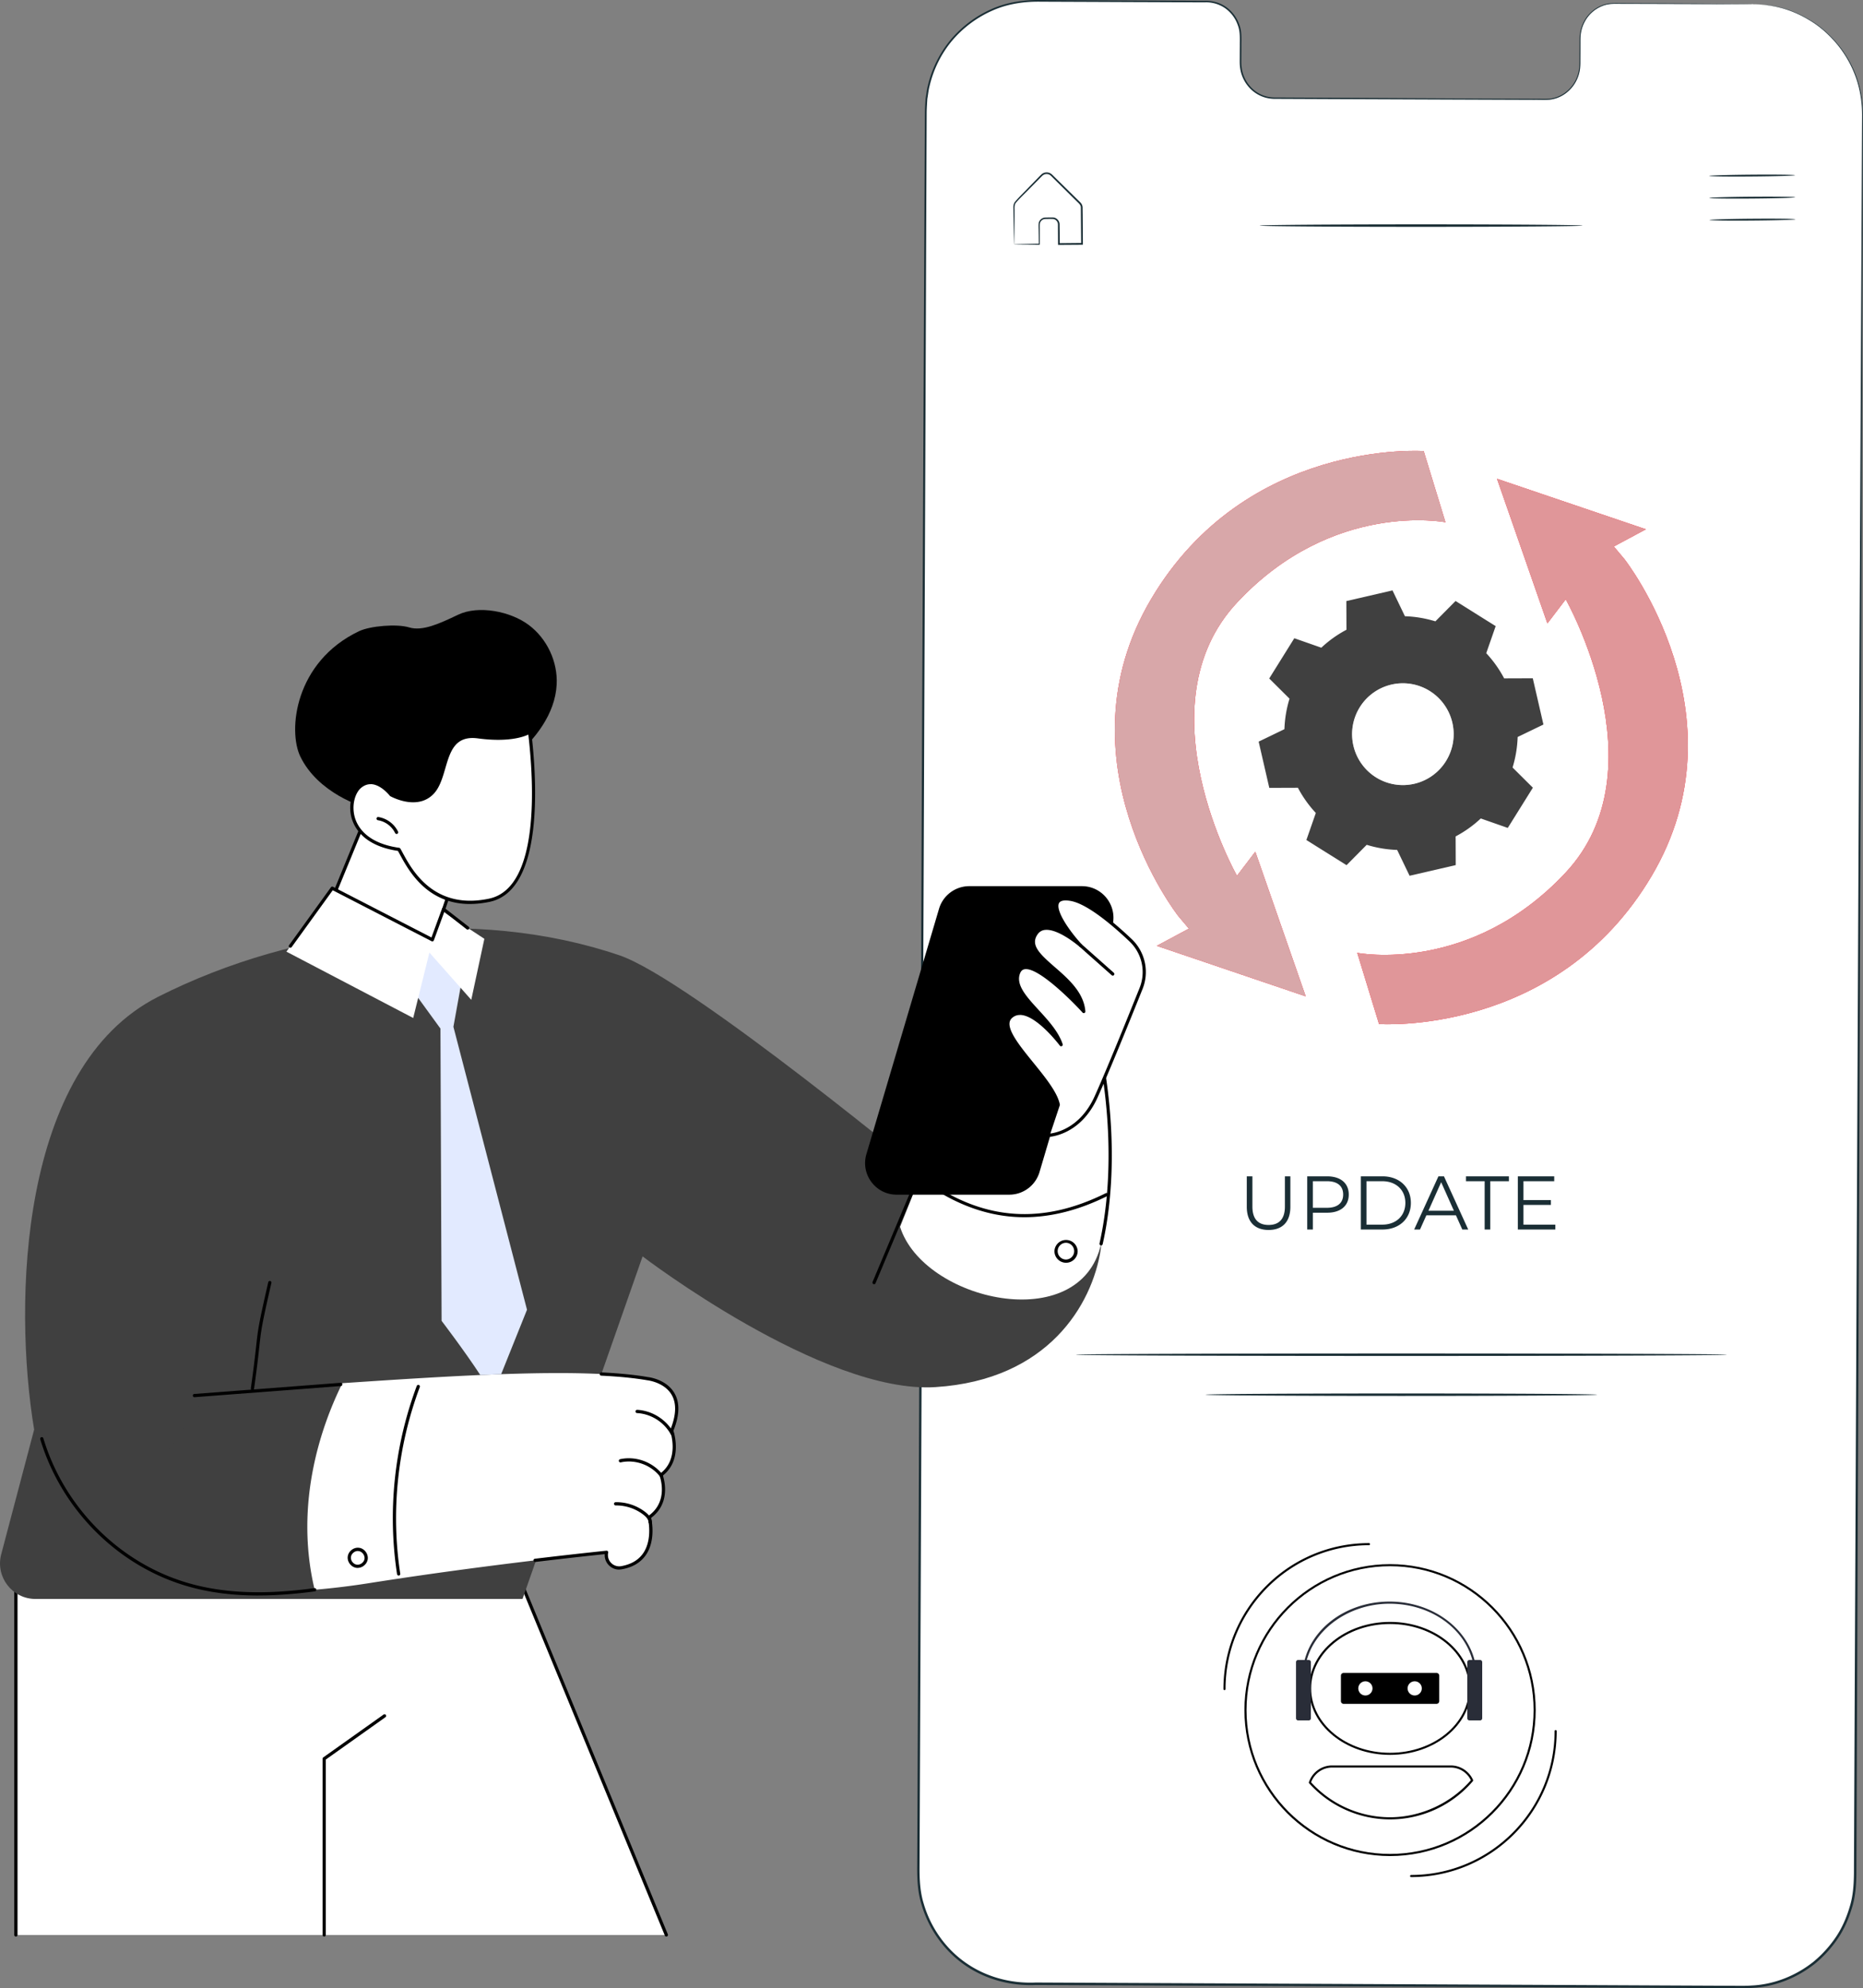
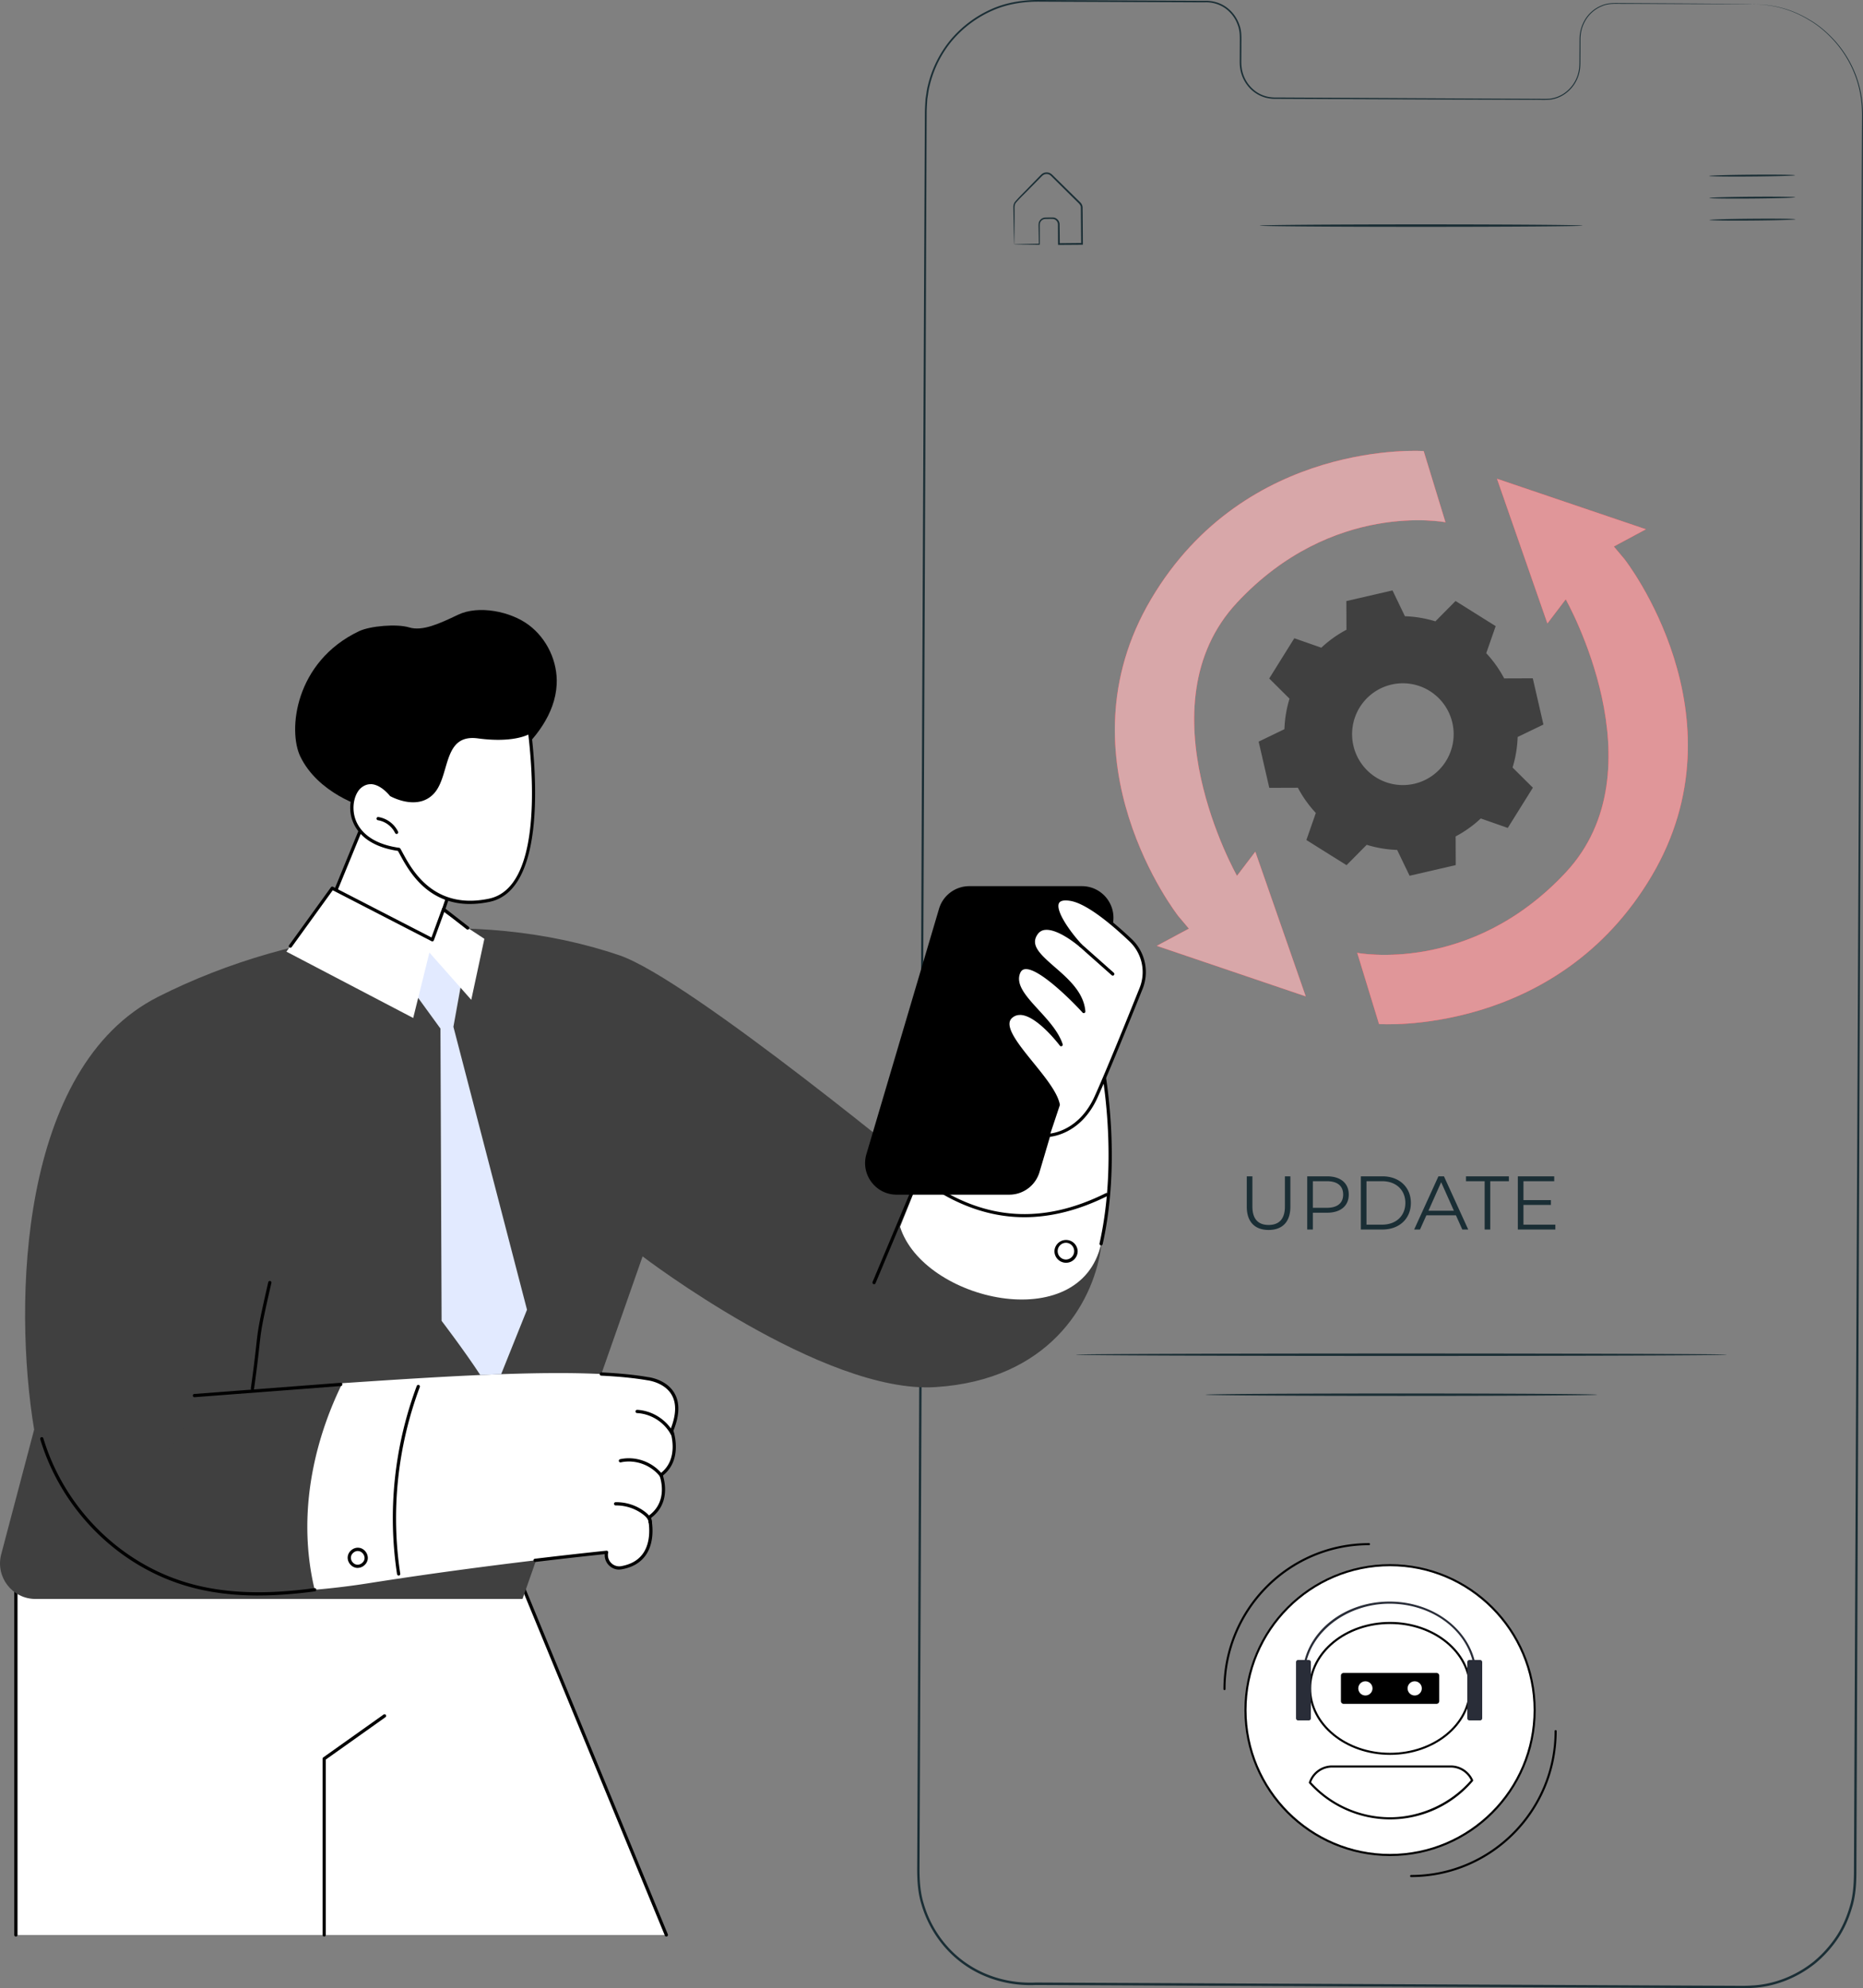
<svg xmlns="http://www.w3.org/2000/svg" width="239" height="255" fill="none">
  <rect width="100%" height="100%" fill="#808080" stroke="none" />
  <g clip-path="url(#a)">
-     <path fill="#fff" d="M224.942.538 207.061.454c-2.398-.01-4.35 2.016-4.36 4.53l-.013 3.248c-.01 2.513-1.962 4.54-4.36 4.53l-34.853-.162c-2.398-.01-4.333-2.056-4.323-4.566l.014-3.25c.01-2.51-1.925-4.555-4.323-4.565l-6.288-.03-15.651-.075c-7.773-.037-14.102 6.25-14.135 14.038l-.952 226.118c-.034 7.785 6.237 14.122 14.004 14.156l92.041.426c7.774.037 14.102-6.249 14.135-14.038l.956-226.117C238.987 6.915 232.715.578 224.949.54l-.007-.003Z" />
    <path fill="#1A2E35" d="M224.942.538s.161.003.483.016c.319.034.802 0 1.425.118 1.248.155 3.143.568 5.269 1.851 1.073.612 2.166 1.496 3.196 2.618a14.141 14.141 0 0 1 2.659 4.217c.688 1.676 1.056 3.635 1.03 5.722l-.021 6.646-.285 79.538c-.13 33.583-.288 73.567-.462 117.966-.024 5.55-.044 11.168-.067 16.853-.007 1.422-.011 2.846-.017 4.274-.02 1.432-.121 2.9-.557 4.288-.409 1.387-.989 2.745-1.807 3.954a15.22 15.22 0 0 1-2.938 3.239c-2.291 1.825-5.151 2.984-8.116 3.118-.741.051-1.475.041-2.206.034l-2.207-.01-4.427-.02-17.918-.081c-12.056-.054-24.323-.111-36.775-.168-6.224-.03-12.495-.057-18.81-.087l-9.5-.044c-3.186.151-6.479-.706-9.132-2.564-2.663-1.848-4.624-4.633-5.53-7.717-.489-1.539-.573-3.176-.567-4.762l.021-4.754.08-18.85.158-36.855c.104-24.162.208-47.47.302-69.673a335357.16 335357.16 0 0 1 .412-91.62c.007-1.146.01-2.285.017-3.421.01-.568.053-1.139.087-1.707.101-.558.148-1.129.295-1.677a14.423 14.423 0 0 1 2.978-5.95 14.624 14.624 0 0 1 5.221-3.88c1.969-.874 4.142-1.18 6.238-1.15a49584.811 49584.811 0 0 1 18.163.09l2.891.014c.965-.043 1.961.225 2.753.783a4.632 4.632 0 0 1 1.703 2.258c.356.9.265 1.875.272 2.779 0 .46-.003.917-.007 1.37 0 .458-.02.911.041 1.348.107.877.476 1.72 1.046 2.376a4.16 4.16 0 0 0 2.156 1.354 4.74 4.74 0 0 0 1.275.13c.432 0 .865.004 1.297.007 1.721.01 3.414.017 5.078.027 6.656.037 12.85.067 18.551.098 2.851.016 5.581.03 8.18.043.647-.01 1.301.034 1.918-.016a4.16 4.16 0 0 0 1.73-.602 4.47 4.47 0 0 0 1.989-2.842c.131-.565.111-1.143.117-1.714 0-.571.007-1.132.01-1.687.01-.55-.023-1.102.081-1.643a4.85 4.85 0 0 1 .533-1.505 4.426 4.426 0 0 1 2.247-1.976c.922-.396 1.901-.272 2.79-.289 3.605.024 6.66.04 9.128.057 2.465.017 4.347.034 5.614.04 1.265.01 1.912.024 1.912.024s-.647.007-1.912.007c-1.267 0-3.149-.007-5.614-.01l-9.128-.027c-.895.017-1.858-.104-2.753.289a4.327 4.327 0 0 0-2.19 1.935 4.641 4.641 0 0 0-.52 1.469c-.097.52-.067 1.068-.074 1.622 0 .555-.003 1.116-.006 1.687-.004.568.017 1.16-.118 1.74a4.607 4.607 0 0 1-2.042 2.927 4.259 4.259 0 0 1-1.787.625c-.648.054-1.281.01-1.935.02l-8.18-.03-18.551-.074a67814.15 67814.15 0 0 0-6.375-.027 5.018 5.018 0 0 1-1.318-.134 4.379 4.379 0 0 1-2.257-1.411 4.674 4.674 0 0 1-1.094-2.477c-.06-.46-.04-.92-.04-1.37 0-.457.003-.914.007-1.371-.007-.918.077-1.852-.265-2.708a4.432 4.432 0 0 0-1.63-2.161 4.26 4.26 0 0 0-2.639-.743c-.956-.003-1.922-.006-2.891-.013-1.942-.007-3.907-.017-5.899-.023-3.987-.017-8.075-.034-12.264-.05-2.082-.031-4.205.271-6.157 1.145a14.364 14.364 0 0 0-5.134 3.82c-1.405 1.663-2.411 3.69-2.921 5.853-.144.538-.188 1.099-.288 1.647-.031.557-.074 1.115-.084 1.683l-.014 3.42c-.036 9.167-.073 18.699-.11 28.574-.077 19.747-.165 40.844-.252 63.047-.09 22.203-.184 45.511-.285 69.673-.05 12.082-.1 24.376-.154 36.855l-.081 18.85-.02 4.754c-.006 1.58.077 3.159.554 4.671.888 3.017 2.803 5.742 5.409 7.546 2.606 1.818 5.788 2.655 8.95 2.51l9.501.044c6.311.03 12.583.057 18.81.087 12.452.057 24.719.118 36.775.172 6.026.027 12.002.057 17.918.084l4.427.02 2.206.01c.735.007 1.469.017 2.19-.034 2.901-.131 5.701-1.263 7.945-3.051a15.02 15.02 0 0 0 2.874-3.168c.801-1.186 1.368-2.51 1.77-3.871.426-1.364.523-2.789.544-4.206l.02-4.274c.023-5.686.05-11.303.073-16.854.202-44.399.379-84.383.534-117.966.164-33.58.295-60.756.385-79.538.014-2.349.024-4.563.037-6.646.034-2.077-.325-4.019-1.006-5.688a14.121 14.121 0 0 0-2.629-4.2c-1.023-1.123-2.103-2.003-3.173-2.618-2.112-1.287-3.997-1.71-5.238-1.875-.62-.127-1.103-.097-1.422-.134-.318-.02-.479-.034-.479-.034l.003.014Z" />
    <path fill="#FF4F5B" d="m208.416 71.732-1.382-1.643 4.115-2.207-19.102-6.478 6.466 18.55 2.351-3.09s12.361 21.789 0 35.037c-12.274 13.155-26.745 10.305-26.745 10.305l2.794 9.129s22.777 1.62 34.97-18.99c12.197-20.61-3.467-40.61-3.467-40.61v-.003Zm-57.279 45.723 1.382 1.643-4.115 2.208 19.102 6.478-6.466-18.551-2.35 3.092s-12.362-21.79 0-35.038c12.274-13.158 26.744-10.306 26.744-10.306l-2.793-9.129s-22.778-1.62-34.971 18.991c-12.197 20.61 3.467 40.609 3.467 40.609v.003Z" />
    <path fill="#FF4F5B" d="m208.416 71.732-1.382-1.643 4.115-2.207-19.102-6.478 6.466 18.55 2.351-3.09s12.361 21.789 0 35.037c-12.274 13.155-26.745 10.305-26.745 10.305l2.794 9.129s22.777 1.62 34.97-18.99c12.197-20.61-3.467-40.61-3.467-40.61v-.003Zm-57.279 45.723 1.382 1.643-4.115 2.208 19.102 6.478-6.466-18.551-2.35 3.092s-12.362-21.79 0-35.038c12.274-13.158 26.744-10.306 26.744-10.306l-2.793-9.129s-22.778-1.62-34.971 18.991c-12.197 20.61 3.467 40.609 3.467 40.609v.003Z" />
    <path fill="#D8A7A9" d="m208.416 71.732-1.382-1.643 4.115-2.207-19.102-6.478 6.466 18.55 2.351-3.09s12.361 21.789 0 35.037c-12.274 13.155-26.745 10.305-26.745 10.305l2.794 9.129s22.777 1.62 34.97-18.99c12.197-20.61-3.467-40.61-3.467-40.61v-.003Z" opacity=".8" />
    <path fill="#CEBDBD" d="m151.137 117.455 1.382 1.643-4.115 2.208 19.102 6.478-6.466-18.551-2.35 3.092s-12.362-21.79 0-35.038c12.274-13.158 26.744-10.306 26.744-10.306l-2.793-9.129s-22.778-1.62-34.971 18.991c-12.197 20.61 3.467 40.609 3.467 40.609v.003Z" opacity=".8" />
    <path fill="#404040" fill-rule="evenodd" d="M190.669 83.775c.916.981 1.683 2.07 2.297 3.232l3.672-.013 1.365 5.93-3.306 1.596a15.038 15.038 0 0 1-.654 3.915l2.605 2.59-3.219 5.158-3.464-1.213a14.841 14.841 0 0 1-3.226 2.301l.013 3.679-5.919 1.368-1.596-3.313a14.943 14.943 0 0 1-3.907-.655l-2.586 2.611-5.151-3.226 1.211-3.471a14.859 14.859 0 0 1-2.297-3.232l-3.672.013-1.365-5.93 3.306-1.596a14.99 14.99 0 0 1 .654-3.911l-2.605-2.59 3.219-5.162 3.464 1.213a14.851 14.851 0 0 1 3.226-2.301l-.013-3.68 5.919-1.367 1.596 3.313a14.91 14.91 0 0 1 3.907.655l2.586-2.61 5.147 3.225-1.21 3.47h.003Zm-7.244 4.852a6.505 6.505 0 0 0-8.977 2.073 6.536 6.536 0 0 0 2.069 8.995 6.505 6.505 0 0 0 8.977-2.074 6.532 6.532 0 0 0-2.069-8.994Z" clip-rule="evenodd" />
-     <path fill="#fff" fill-rule="evenodd" d="M183.425 88.626a6.505 6.505 0 0 0-8.977 2.074 6.536 6.536 0 0 0 2.069 8.994 6.505 6.505 0 0 0 8.977-2.073 6.532 6.532 0 0 0-2.069-8.995Z" clip-rule="evenodd" opacity=".6" />
+     <path fill="#fff" fill-rule="evenodd" d="M183.425 88.626Z" clip-rule="evenodd" opacity=".6" />
    <path fill="#1A2E35" d="M159.947 154.775v-3.908h.721v3.878c0 1.616.758 2.358 2.079 2.358 1.322 0 2.09-.739 2.09-2.358v-3.878h.701v3.908c0 1.959-1.05 2.97-2.791 2.97-1.74 0-2.8-1.015-2.8-2.97Zm13.082-1.569c0 1.451-1.049 2.328-2.78 2.328h-1.827v2.154h-.721v-6.821h2.548c1.731 0 2.78.877 2.78 2.339Zm-.717 0c0-1.092-.721-1.714-2.083-1.714h-1.807v3.411h1.807c1.362 0 2.083-.625 2.083-1.697Zm2.27-2.339h2.77c2.176 0 3.645 1.405 3.645 3.411 0 2.005-1.469 3.41-3.645 3.41h-2.77v-6.821Zm2.733 6.196c1.808 0 2.975-1.149 2.975-2.785 0-1.637-1.167-2.786-2.975-2.786h-2.012v5.574h2.012v-.003Zm9.464-1.196h-3.793l-.818 1.821h-.748l3.112-6.821h.711l3.112 6.821h-.758l-.818-1.821Zm-.262-.585-1.633-3.662-1.633 3.662h3.266Zm3.944-3.79h-2.391v-.625h5.503v.625h-2.391v6.196h-.718v-6.196h-.003Zm9.072 5.571v.625h-4.813v-6.821h4.668v.625h-3.947v2.426h3.521v.615h-3.521v2.533h4.095l-.003-.003Zm30.745-134.588c0 .064-2.465.138-5.507.161-3.042.027-5.506-.006-5.506-.07s2.464-.138 5.506-.162c3.042-.023 5.507.007 5.507.071Zm.023 2.825c0 .064-2.465.138-5.506.162-3.042.027-5.507-.007-5.507-.07 0-.064 2.465-.138 5.507-.162 3.041-.023 5.506.007 5.506.07Zm.024 2.823c0 .064-2.465.138-5.507.162-3.042.026-5.506-.007-5.506-.071 0-.064 2.464-.138 5.506-.161 3.042-.024 5.507.006 5.507.07Zm-100.204 3.222s.083-.01.228-.016c.181-.007.389-.014.637-.02l2.351-.058-.064.067c-.007-.52-.017-1.091-.027-1.706 0-.32-.027-.619.004-.985a.902.902 0 0 1 .788-.726c.379-.006.711-.023 1.123-.006.423.05.785.46.771.91.01.797.017 1.63.027 2.493l-.11-.107 2.964-.03-.114.114c-.01-1.196-.02-2.436-.034-3.703 0-.316-.006-.631-.006-.944 0-.292-.178-.484-.416-.702l-1.298-1.28c-.426-.42-.842-.834-1.251-1.237l-.607-.601c-.208-.202-.372-.41-.613-.46a.79.79 0 0 0-.681.13c-.181.152-.372.367-.554.545l-1.063 1.075c-.67.695-1.368 1.334-1.874 1.935-.215.333-.134.74-.151 1.11v1.047l-.01 1.687c-.004.43-.01.786-.014 1.079a4.97 4.97 0 0 1-.013.39c-.007.006-.013-.118-.02-.357-.007-.285-.017-.638-.03-1.062-.01-.487-.024-1.051-.037-1.7a216.87 216.87 0 0 1-.02-1.068c0-.192-.007-.386-.01-.585 0-.211.053-.43.164-.621.55-.676 1.204-1.27 1.878-1.986l1.056-1.085c.191-.189.346-.373.574-.568a1 1 0 0 1 .858-.168c.315.07.52.329.711.51l.607.599 1.254 1.233 1.298 1.277c.104.11.228.204.332.359a.945.945 0 0 1 .154.5c0 .313.007.629.011.948.01 1.267.02 2.507.026 3.703v.114h-.114l-2.964.02h-.108v-.107c-.003-.864-.01-1.694-.013-2.493a.717.717 0 0 0-.6-.723c-.342-.017-.745-.006-1.077 0a.732.732 0 0 0-.64.578c-.03.3-.007.649-.014.951v1.774h-.063l-2.391-.017a63.72 63.72 0 0 1-.624-.01 1.417 1.417 0 0 1-.205-.01l.014-.007Zm72.889-2.409c0 .088-9.269.158-20.698.158s-20.698-.07-20.698-.158c0-.087 9.266-.158 20.698-.158s20.698.07 20.698.158Zm18.498 144.809c0 .088-18.686.158-41.728.158s-41.731-.07-41.731-.158c0-.087 18.679-.158 41.731-.158 23.053 0 41.728.071 41.728.158Zm-16.627 5.128c0 .087-11.241.158-25.101.158s-25.105-.071-25.105-.158c0-.088 11.238-.158 25.105-.158s25.101.07 25.101.158Z" />
    <path fill="#fff" d="M85.485 248.162 66.27 201.526l-29.856-13.282L2.04 201.526v46.636h83.446Z" />
    <path fill="#000" d="M85.485 248.371a.206.206 0 0 1-.191-.128L66.112 201.68l-29.703-13.211-34.162 13.198v46.495a.21.21 0 0 1-.208.209.21.21 0 0 1-.208-.209v-46.636a.21.21 0 0 1 .134-.195l34.374-13.282a.215.215 0 0 1 .158.003l29.856 13.282c.047.02.087.061.107.111l19.213 46.637a.208.208 0 0 1-.114.272.233.233 0 0 1-.08.017h.006Z" />
    <path fill="#000" d="M41.59 248.371a.21.21 0 0 1-.207-.209V225.56c0-.068.033-.131.087-.168l7.74-5.497a.205.205 0 0 1 .288.05.206.206 0 0 1-.05.289l-7.653 5.433v22.495a.21.21 0 0 1-.208.209h.004Z" />
    <path fill="#404040" d="M120.04 151.734S88.51 125.6 79.476 122.526c-18.606-6.334-41.403-3.693-59.21 5.325C2.462 136.873 1.68 167.089 4.38 183.348L.154 199.352c-.76 2.889 1.416 5.718 4.4 5.718h62.48l15.403-43.935s23.149 17.694 37.6 16.763c14.45-.93 20.077-10.614 21.164-17.586 1.335-8.578-21.164-8.578-21.164-8.578h.003Z" />
    <path fill="#404040" d="M26.715 178.742s7.444-.699 17.213-1.351c-2.595 5.241-6.24 15.268-3.558 26.497-12.217 1.031-21.7-.595-24.682-2.897-3.528-2.718 11.03-22.253 11.03-22.253l-.003.004Z" />
    <path fill="#fff" d="M43.925 177.394c13.998-.931 30.658-2.059 39.152-.574 0 0 5.61.574 3.1 6.673 0 0 1.347 3.675-1.376 5.678 0 0 1.362 3.397-1.496 5.416 0 0 1.45 5.608-3.595 6.485-1.153.202-2.14-.84-1.888-1.986 0 0-15.027 1.516-30.51 3.962a97.557 97.557 0 0 1-6.945.843c-2.683-11.229.962-21.255 3.558-26.497Z" />
    <path fill="#000" d="M79.428 201.304c-.5 0-.985-.205-1.338-.575a1.853 1.853 0 0 1-.51-1.407c-.932.097-4.272.446-8.91 1.004a.205.205 0 0 1-.231-.181.208.208 0 0 1 .181-.232c5.48-.655 9.145-1.028 9.182-1.032a.213.213 0 0 1 .174.068.21.21 0 0 1 .047.181 1.448 1.448 0 0 0 1.65 1.737c1.325-.232 2.3-.82 2.901-1.754 1.19-1.848.537-4.448.53-4.475a.21.21 0 0 1 .08-.222c2.693-1.902 1.436-5.137 1.422-5.171a.206.206 0 0 1 .07-.245c2.563-1.885 1.315-5.403 1.302-5.44a.232.232 0 0 1 0-.151c.781-1.899.838-3.431.168-4.553-.953-1.596-3.076-1.831-3.096-1.831-1.613-.283-3.598-.481-5.919-.595a.212.212 0 0 1-.198-.218.21.21 0 0 1 .218-.199c2.338.115 4.34.316 5.956.598.08.007 2.338.259 3.394 2.03.731 1.226.694 2.859-.11 4.852.174.551 1.086 3.827-1.349 5.745.222.692.963 3.582-1.505 5.43.127.591.523 2.9-.614 4.664-.668 1.035-1.734 1.686-3.18 1.938a2.014 2.014 0 0 1-.318.027l.004.007Z" />
    <path fill="#000" d="M86.253 184.104a.212.212 0 0 1-.184-.111c-.846-1.586-2.55-2.671-4.343-2.762a.211.211 0 0 1-.198-.218.21.21 0 0 1 .218-.198c1.935.101 3.776 1.27 4.688 2.983a.21.21 0 0 1-.084.283.195.195 0 0 1-.097.023Zm-1.415 5.353a.206.206 0 0 1-.164-.081c-1.16-1.499-3.183-2.231-5.034-1.825a.211.211 0 0 1-.248-.157.213.213 0 0 1 .157-.249c2.002-.44 4.192.353 5.45 1.976a.208.208 0 0 1-.164.336h.003Zm-1.425 5.97a.21.21 0 0 1-.208-.198c-.017-.309-.228-.622-.647-.951a5.707 5.707 0 0 0-3.595-1.203.209.209 0 0 1-.007-.416 6.059 6.059 0 0 1 3.86 1.29c.52.406.781.82.805 1.253a.208.208 0 0 1-.195.219h-.01l-.003.006Zm-32.271 6.64a.209.209 0 0 1-.205-.175c-1.23-8.081-.356-16.43 2.529-24.145a.209.209 0 0 1 .268-.121.21.21 0 0 1 .12.269c-2.86 7.647-3.729 15.926-2.508 23.937a.206.206 0 0 1-.174.235h-.03Zm-5.265-.978a.933.933 0 0 1-.175-.014c-.67-.1-1.18-.779-1.09-1.454.091-.676.762-1.197 1.436-1.113.013 0 .023.004.037.007h.037c.667.121 1.16.813 1.05 1.485-.101.612-.681 1.086-1.295 1.086v.003Zm.03-2.171c-.42 0-.828.343-.885.763-.06.45.291.921.74.988.45.067.926-.279.997-.726.074-.447-.265-.927-.715-1.008a.042.042 0 0 1-.023-.007h-.027a.915.915 0 0 0-.09-.006l.003-.004Zm-13.518-20.62h-.03a.21.21 0 0 1-.178-.235c.392-2.796.556-4.314.68-5.423.242-2.194.299-2.715 1.553-8.192a.206.206 0 1 1 .403.094c-1.251 5.453-1.308 5.968-1.546 8.145a158.72 158.72 0 0 1-.681 5.436.206.206 0 0 1-.205.178l.004-.003Z" />
    <path fill="#000" d="M24.944 179.192a.21.21 0 0 1-.208-.192.204.204 0 0 1 .19-.221l18.77-1.432a.203.203 0 0 1 .222.192.205.205 0 0 1-.191.222l-18.77 1.431h-.017.004Z" />
    <path fill="#fff" d="M141.204 135.475s2.733 12.103.057 24.044c-2.676 11.942-22.81 7.315-25.792-2.174l6.392-16.024 19.343-5.849v.003Z" />
    <path fill="#000" d="M112.133 164.7a.208.208 0 0 1-.191-.289l9.725-23.17a.198.198 0 0 1 .131-.118l19.343-5.85a.208.208 0 0 1 .261.155c.027.121 2.71 12.287.057 24.138a.21.21 0 0 1-.248.158.21.21 0 0 1-.157-.249c2.438-10.889.335-22.048-.01-23.735l-19.035 5.756-9.689 23.08a.205.205 0 0 1-.191.128l.004-.004Z" />
    <path fill="#000" d="M138.793 113.652h-14.447a4.048 4.048 0 0 0-3.88 2.9l-9.316 31.469c-.768 2.594 1.177 5.198 3.88 5.198h14.447a4.045 4.045 0 0 0 3.88-2.9l9.316-31.469c.768-2.594-1.177-5.198-3.88-5.198Z" />
    <path fill="#fff" d="m135.762 141.698-1.308 3.921s3.947-.027 6.16-4.919c1.472-3.249 4.142-9.845 5.768-13.907a5.66 5.66 0 0 0-1.354-6.216c-2.298-2.174-5.544-4.899-7.704-5.245-3.658-.585-.768 3.682 1.295 5.923 0 0-4.172-3.638-5.654-1.575-2.22 3.091 5.684 5.211 6.066 10.049 0 0-7.149-7.899-8.35-5.003-1.16 2.799 4.249 5.652 5.443 9.26 0 0-4.246-5.678-6.472-3.538-2.073 1.99 5.462 7.816 6.106 11.25h.004Z" />
    <path fill="#000" d="M134.45 145.827a.2.2 0 0 1-.167-.087.208.208 0 0 1-.03-.188l1.291-3.871c-.295-1.428-1.831-3.317-3.314-5.148-2.075-2.56-4.037-4.976-2.723-6.239.419-.4.926-.581 1.513-.531 1.448.118 3.092 1.619 4.151 2.769-.607-.935-1.421-1.828-2.22-2.699-1.633-1.787-3.175-3.474-2.464-5.191.174-.423.472-.675.882-.746 1.908-.332 5.972 3.74 7.35 5.195-.452-1.942-2.166-3.431-3.692-4.761-1.791-1.559-3.484-3.031-2.233-4.775.292-.41.701-.645 1.21-.705 1.037-.121 2.324.531 3.297 1.162-1.194-1.542-2.317-3.44-1.811-4.391.262-.488.889-.656 1.861-.501 2.204.353 5.463 3.078 7.811 5.299a5.835 5.835 0 0 1 1.405 6.444c-1.513 3.777-4.276 10.608-5.772 13.914-2.243 4.956-6.308 5.04-6.348 5.04l.003.01Zm-3.611-15.654a1.46 1.46 0 0 0-1.043.423c-1.04.998.892 3.377 2.756 5.675 1.536 1.892 3.122 3.847 3.411 5.383a.217.217 0 0 1-.007.104l-1.207 3.622c.942-.128 3.897-.836 5.677-4.768 1.493-3.299 4.253-10.123 5.765-13.897a5.423 5.423 0 0 0-1.304-5.987c-2.304-2.184-5.493-4.855-7.593-5.191-.536-.088-1.22-.108-1.432.285-.466.874 1.151 3.377 2.911 5.292a.209.209 0 0 1-.003.286.207.207 0 0 1-.285.013c-.027-.023-2.717-2.345-4.43-2.147a1.273 1.273 0 0 0-.923.535c-.979 1.364.185 2.493 2.17 4.216 1.754 1.526 3.743 3.256 3.937 5.692a.21.21 0 0 1-.124.208.21.21 0 0 1-.235-.05c-1.492-1.646-5.741-5.853-7.434-5.561-.265.047-.453.209-.57.494-.611 1.475.778 2.994 2.387 4.751 1.248 1.361 2.536 2.772 3.062 4.365a.203.203 0 0 1-.101.248.205.205 0 0 1-.261-.06c-.027-.037-2.834-3.756-4.97-3.931a1.907 1.907 0 0 0-.151-.007l-.003.007Z" />
    <path fill="#000" d="M142.751 125.126a.197.197 0 0 1-.138-.054l-4.132-3.666a.204.204 0 0 1-.016-.292.203.203 0 0 1 .291-.017l4.132 3.666a.205.205 0 0 1 .017.292.202.202 0 0 1-.154.071Zm-11.336 30.983c-.526 0-1.053-.02-1.576-.064-3.769-.309-7.495-1.747-11.077-4.271a.207.207 0 1 1 .239-.339c7.257 5.114 14.732 5.635 22.851 1.596a.208.208 0 1 1 .184.373c-3.615 1.797-7.18 2.705-10.621 2.705Zm5.346 5.843a1.49 1.49 0 0 1-1.489-1.489 1.49 1.49 0 0 1 2.978 0 1.49 1.49 0 0 1-1.489 1.489Zm0-2.564a1.075 1.075 0 0 0 0 2.151 1.076 1.076 0 0 0 0-2.151ZM33.127 204.627c-5.655 0-10.303-1.122-14.538-3.451-6.422-3.528-11.315-9.576-13.424-16.595a.207.207 0 0 1 .396-.121c2.079 6.915 6.901 12.876 13.23 16.35 5.838 3.209 12.488 4.096 21.552 2.873a.206.206 0 0 1 .232.178.208.208 0 0 1-.178.235c-2.606.35-5.017.528-7.267.528l-.004.003Z" />
    <path fill="#fff" d="m59.573 108.131-2.643 8.427 2.223 7.261s-16.56 2.382-18.162-1.387c-1.308-3.078 1.747-7.413 1.747-7.413l5.775-14.071 11.06 7.183Z" />
    <path fill="#000" d="M41.648 117.882a.2.2 0 0 1-.077-.017.207.207 0 0 1-.114-.272l8.293-20.207a.207.207 0 0 1 .339-.067l10.05 10.056a.212.212 0 0 1 .05.215l-3.061 9.039a.208.208 0 0 1-.262.131.208.208 0 0 1-.13-.262l3.02-8.918-9.738-9.744-8.176 19.918a.206.206 0 0 1-.19.128h-.004Zm14.517 2.89h-.036a.207.207 0 0 1-.168-.242l.624-3.474a.205.205 0 0 1 .241-.168c.114.02.188.127.168.242l-.624 3.474a.205.205 0 0 1-.205.171v-.003Z" />
    <path fill="#000" d="M38.542 97.06c-1.65-3.383-.704-12.183 7.499-16.1 1.455-.696 4.9-.969 6.442-.495 1.72.528 3.917-.494 6.281-1.623 2.64-1.26 6.74-.433 9.078 1.32 2.341 1.755 3.723 4.712 3.572 7.635-.198 3.793-2.77 7.062-5.668 9.515-2.9 2.453-6.264 4.385-9.903 5.464-2.958.876-5.04 1.347-8.105.96-1.382-.174-6.952-2.083-9.192-6.672l-.004-.004Z" />
    <path fill="#fff" d="M51.179 108.938c1.026 1.743 3.658 8.174 11.586 6.525 6.905-1.438 5.885-15.722 5.185-21.575 0 0-1.852 1.25-6.614.612-4.762-.639-3.759 4.868-5.791 7.113-2.032 2.244-5.37.322-5.37.322s-2.048-2.674-3.99-1.045c-1.677 1.408-2.14 7.04 4.997 8.044l-.003.004Z" />
    <path fill="#000" d="M60.287 115.94c-5.547 0-7.898-4.348-8.98-6.344a22.693 22.693 0 0 0-.259-.467c-4.3-.638-5.56-2.893-5.932-4.19-.514-1.794.097-3.508.928-4.206.527-.441 1.11-.629 1.73-.562 1.302.145 2.345 1.371 2.533 1.603.345.185 3.29 1.677 5.077-.302.67-.739 1.01-1.902 1.338-3.024.63-2.157 1.342-4.6 4.638-4.156 4.631.621 6.452-.568 6.47-.578a.207.207 0 0 1 .322.148c.727 6.068 1.666 20.344-5.346 21.802-.906.189-1.744.273-2.522.273l.003.003Zm-12.75-15.365c-.433 0-.842.161-1.22.477-.745.625-1.245 2.204-.799 3.773.345 1.21 1.543 3.323 5.69 3.908.065.01.118.047.152.101.09.154.194.346.312.564 1.043 1.925 3.316 6.122 8.645 6.122.741 0 1.543-.081 2.408-.262 6.57-1.368 5.765-14.932 5.054-21.047-.691.326-2.666 1.001-6.473.49-2.94-.393-3.544 1.674-4.185 3.861-.342 1.17-.694 2.376-1.428 3.185-2.12 2.342-5.59.383-5.628.363a.212.212 0 0 1-.06-.054c-.01-.013-1.046-1.344-2.277-1.478a1.873 1.873 0 0 0-.198-.01l.007.007Z" />
    <path fill="#000" d="M50.877 106.955a.21.21 0 0 1-.188-.117 3.012 3.012 0 0 0-2.21-1.643.205.205 0 0 1-.171-.239.204.204 0 0 1 .238-.171 3.439 3.439 0 0 1 2.519 1.875.208.208 0 0 1-.188.299v-.004Z" />
    <path fill="#E2EAFF" d="m55.109 119.703-2.492 6.865 3.887 5.349.148 37.484s2.97 3.894 4.963 6.948c1.163-.064 2.676-.104 2.676-.104l3.317-8.269-9.44-36.288 1.093-6.044-4.152-5.938v-.003Z" />
    <path fill="#fff" d="m42.674 113.964 11.855 6.052 2.34-3.075 5.269 3.464-1.68 7.826-5.37-6.062-2.078 8.39-16.268-8.51 5.932-8.085Z" />
    <path fill="#000" d="M37.255 121.551a.2.2 0 0 1-.12-.04.206.206 0 0 1-.048-.289l5.37-7.429a.205.205 0 0 1 .26-.064l12.634 6.505 1.355-3.696a.21.21 0 0 1 .137-.128.208.208 0 0 1 .184.037l3.1 2.409a.21.21 0 0 1 .036.293.209.209 0 0 1-.292.037l-2.874-2.235-1.338 3.649a.196.196 0 0 1-.12.121.217.217 0 0 1-.172-.01l-12.683-6.532-5.265 7.285a.205.205 0 0 1-.167.087h.003Z" />
    <path fill="#fff" d="M178.328 237.904c10.244 0 18.548-8.32 18.548-18.584s-8.304-18.584-18.548-18.584c-10.244 0-18.549 8.32-18.549 18.584s8.305 18.584 18.549 18.584Z" />
    <path fill="#000" d="M178.328 238.042c-10.302 0-18.683-8.397-18.683-18.718 0-10.322 8.381-18.719 18.683-18.719s18.682 8.397 18.682 18.719c0 10.321-8.38 18.718-18.682 18.718Zm0-37.172c-10.155 0-18.415 8.276-18.415 18.45s8.26 18.45 18.415 18.45c10.154 0 18.414-8.276 18.414-18.45s-8.26-18.45-18.414-18.45Z" />
    <path fill="#000" d="M178.328 225.066c-5.732 0-10.393-3.824-10.393-8.528 0-4.704 4.661-8.528 10.393-8.528 5.731 0 10.392 3.828 10.392 8.528 0 4.701-4.661 8.528-10.392 8.528Zm0-16.783c-5.584 0-10.125 3.702-10.125 8.259 0 4.556 4.541 8.258 10.125 8.258 5.583 0 10.124-3.702 10.124-8.258 0-4.557-4.541-8.259-10.124-8.259Z" />
    <path fill="#292D38" d="M167.898 212.896h-1.361a.275.275 0 0 0-.275.276v7.2c0 .152.123.276.275.276h1.361a.276.276 0 0 0 .275-.276v-7.2a.275.275 0 0 0-.275-.276Zm21.976 0h-1.362a.275.275 0 0 0-.275.276v7.2c0 .152.123.276.275.276h1.362a.276.276 0 0 0 .275-.276v-7.2a.275.275 0 0 0-.275-.276Z" />
    <path fill="#000" d="M184.29 214.559h-11.922a.346.346 0 0 0-.345.346v3.269c0 .192.155.347.345.347h11.922a.346.346 0 0 0 .346-.347v-3.269a.346.346 0 0 0-.346-.346Z" />
    <path fill="#292D38" d="M167.298 214.102h-.017a.137.137 0 0 1-.117-.151c.64-4.872 5.412-8.545 11.103-8.545 2.676 0 5.265.827 7.287 2.332 2.009 1.492 3.341 3.548 3.75 5.796a.135.135 0 0 1-.108.158.133.133 0 0 1-.157-.107c-.839-4.58-5.369-7.906-10.775-7.906-5.406 0-10.215 3.571-10.839 8.309a.137.137 0 0 1-.134.118l.007-.004Z" />
    <path fill="#fff" d="M175.165 217.449a.91.91 0 1 0-.002-1.82.91.91 0 0 0 .002 1.82Zm6.325 0a.91.91 0 1 0-.002-1.82.91.91 0 0 0 .002 1.82Z" />
    <path fill="#000" d="M178.328 233.341c-3.944 0-7.73-1.686-10.383-4.633a.13.13 0 0 1-.027-.135 3.135 3.135 0 0 1 2.978-2.15h15.218a3.14 3.14 0 0 1 2.864 1.862.14.14 0 0 1-.02.144 13.975 13.975 0 0 1-10.627 4.912h-.003Zm-10.128-4.754a13.74 13.74 0 0 0 10.128 4.482c3.839 0 7.75-1.73 10.365-4.754a2.876 2.876 0 0 0-2.582-1.623h-15.218a2.866 2.866 0 0 0-2.697 1.892l.004.003Zm12.82 12.153a.135.135 0 0 1 0-.269c10.155 0 18.415-8.275 18.415-18.449 0-.074.06-.135.134-.135.074 0 .134.061.134.135 0 10.322-8.381 18.718-18.683 18.718Zm-23.934-23.98a.136.136 0 0 1-.134-.135c0-10.321 8.381-18.718 18.683-18.718a.135.135 0 0 1 0 .269c-10.155 0-18.415 8.275-18.415 18.449 0 .074-.06.135-.134.135Z" />
  </g>
  <defs>
    <clipPath id="a">
      <path fill="#fff" d="M0 0h239v255H0z" />
    </clipPath>
  </defs>
</svg>